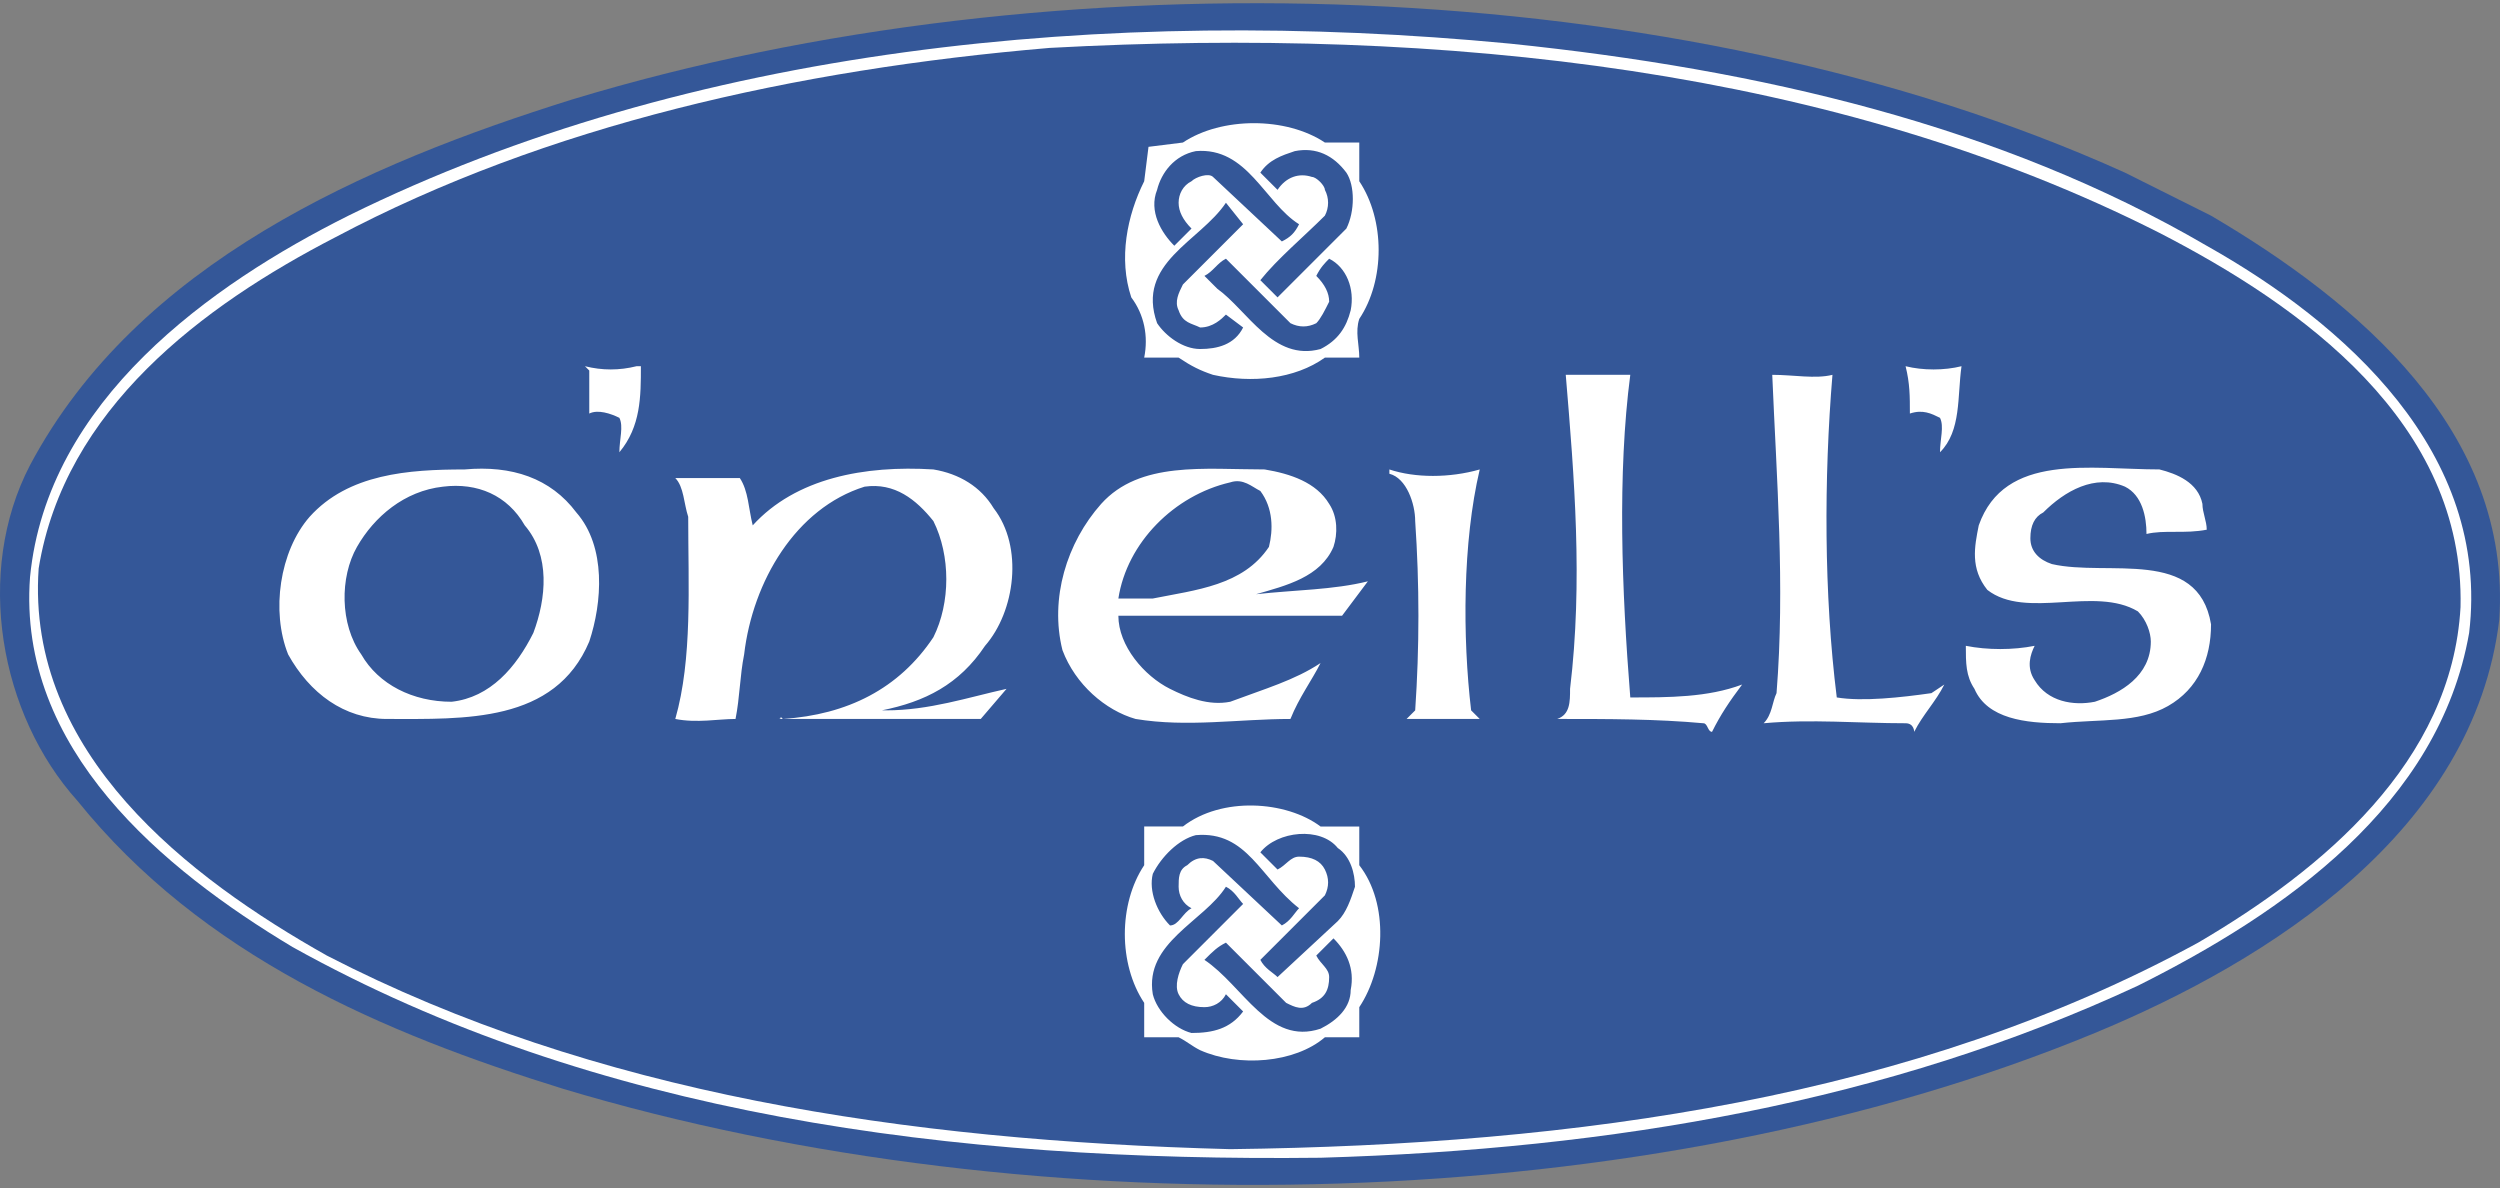
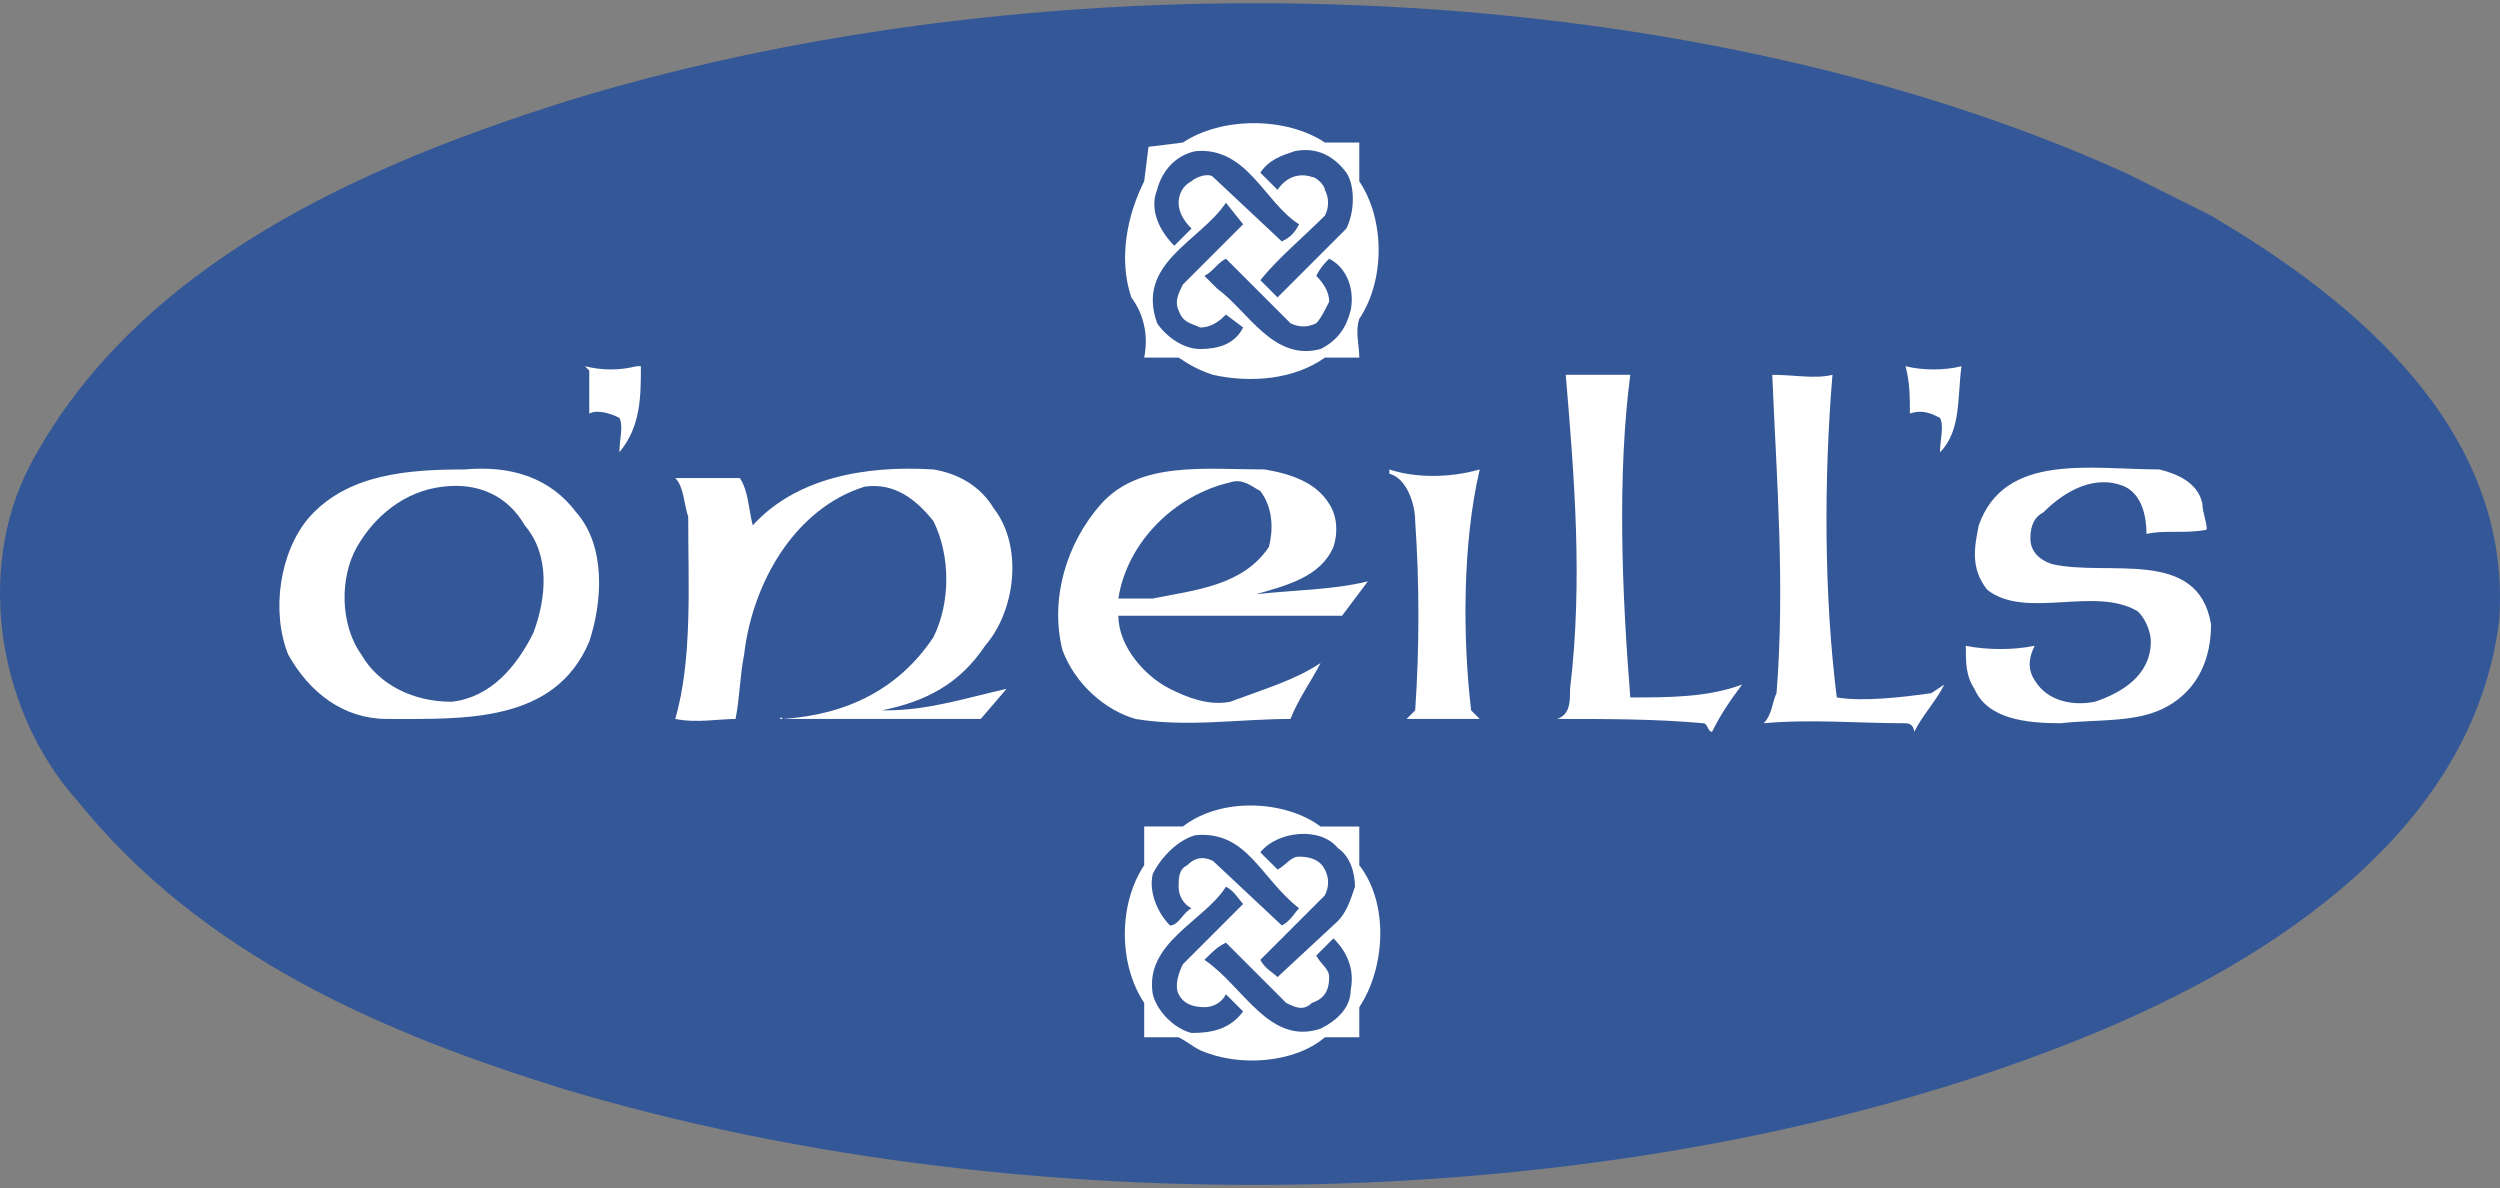
<svg xmlns="http://www.w3.org/2000/svg" width="202" height="96" viewBox="0 0 202 96" fill="none">
  <rect x="0" y="0" width="202" height="96" fill="#808080" stroke="none" />
  <path fill-rule="evenodd" clip-rule="evenodd" d="M178.651 17.426C190.467 24.377 202.98 34.805 201.939 50.099C199.854 67.13 183.518 77.558 169.265 83.466C133.117 98.412 83.76 99.453 45.527 87.985C30.929 83.466 16.33 77.21 6.25 64.697C-0.006 57.744 -2.092 46.275 2.426 37.586C11.117 21.249 29.537 13.255 46.221 8.04C85.15 -3.777 135.549 -2.387 171.697 13.949L178.651 17.426Z" fill="#345798" />
-   <path fill-rule="evenodd" clip-rule="evenodd" d="M178.304 19.859C189.427 26.115 201.244 36.543 199.506 51.141C197.073 65.046 184.56 73.735 172.743 79.644C152.582 89.027 130.338 92.852 106.703 93.546C76.81 93.894 47.96 90.072 23.63 76.515C13.203 70.259 1.385 60.528 2.427 46.624C3.818 32.374 17.026 22.988 28.149 17.428C55.608 3.872 89.323 0.397 121.997 3.524C142.156 5.608 161.62 10.126 178.304 19.859Z" fill="white" />
-   <path fill-rule="evenodd" clip-rule="evenodd" d="M174.481 18.815C185.951 24.724 199.159 34.109 198.811 49.055C198.116 61.568 187.689 70.257 177.609 76.166C154.669 88.679 127.558 92.504 99.404 92.852C72.989 92.157 47.961 88.333 26.412 77.211C15.289 70.955 2.081 60.875 3.124 45.929C5.209 33.069 16.332 24.727 27.108 19.165C44.139 10.127 64.298 5.609 84.806 3.871C116.781 2.131 148.411 5.608 174.481 18.815Z" fill="#345798" />
  <path fill-rule="evenodd" clip-rule="evenodd" d="M107.051 11.517H109.83V14.644C111.915 17.773 111.915 22.639 109.83 25.768C109.482 26.81 109.83 27.852 109.83 28.896H107.051C104.618 30.634 101.141 30.981 98.012 30.287C96.97 29.939 96.274 29.591 95.232 28.896H92.451C92.799 27.158 92.451 25.42 91.408 24.03C90.364 20.901 91.061 17.425 92.451 14.644L92.799 11.864L95.579 11.517C98.708 9.431 103.921 9.431 107.051 11.517ZM108.787 13.949C109.482 14.991 109.482 17.077 108.787 18.468L103.225 24.029L101.835 22.639C103.225 20.901 105.309 19.163 107.05 17.425C107.22 17.104 107.309 16.746 107.309 16.383C107.309 16.019 107.22 15.661 107.05 15.339C107.05 14.992 106.354 14.297 106.006 14.297C104.965 13.949 103.921 14.297 103.225 15.339L101.835 13.95C102.53 12.907 103.573 12.559 104.616 12.212C106.354 11.864 107.744 12.558 108.787 13.949ZM104.965 18.12C104.616 18.815 104.269 19.162 103.573 19.509L98.012 14.296C97.665 13.948 96.623 14.296 96.274 14.643C95.579 14.991 95.232 15.687 95.232 16.382C95.232 17.076 95.579 17.771 96.274 18.467L94.884 19.856C93.841 18.814 92.799 17.076 93.494 15.337C93.841 13.948 94.884 12.557 96.623 12.21C100.792 11.864 102.183 16.383 104.965 18.12ZM95.579 22.986C95.232 23.681 94.884 24.376 95.232 25.071C95.579 26.113 96.274 26.113 96.97 26.461C98.012 26.461 98.708 25.766 99.055 25.418L100.445 26.461C99.75 27.851 98.361 28.2 96.97 28.2C95.58 28.2 94.189 27.156 93.494 26.113C91.756 21.247 96.97 19.509 99.055 16.382L100.445 18.12L95.579 22.986ZM109.136 25.072C108.787 26.462 108.092 27.505 106.702 28.201C102.88 29.243 100.792 25.072 98.361 23.334L97.318 22.292C98.012 21.945 98.361 21.249 99.056 20.902L104.27 26.116C104.966 26.463 105.66 26.463 106.355 26.116C106.704 25.769 107.051 25.073 107.397 24.378C107.397 23.684 107.051 22.988 106.355 22.293C106.704 21.598 107.051 21.251 107.397 20.904C108.787 21.595 109.482 23.333 109.136 25.072ZM106.702 66.782H109.83V69.91C112.263 73.039 111.915 78.252 109.83 81.38V83.813H107.051C104.618 85.898 100.098 86.247 96.97 84.855C96.275 84.506 95.927 84.16 95.232 83.813H92.451V81.032C90.365 77.905 90.365 73.038 92.451 69.909V66.781H95.579C98.708 64.349 103.921 64.696 106.702 66.782ZM108.092 68.519C109.136 69.214 109.482 70.604 109.482 71.649C109.136 72.69 108.787 73.734 108.092 74.428L103.226 78.947C102.88 78.599 102.184 78.252 101.836 77.557L107.051 72.343C107.397 71.649 107.397 70.953 107.051 70.258C106.702 69.564 106.007 69.217 104.966 69.217C104.27 69.217 103.922 69.911 103.226 70.258L101.836 68.868C103.225 67.129 106.702 66.782 108.092 68.519ZM104.965 73.386C104.616 73.735 104.269 74.428 103.573 74.776L98.012 69.564C97.318 69.215 96.623 69.215 95.927 69.91C95.233 70.258 95.233 70.953 95.233 71.65C95.233 72.344 95.58 73.039 96.275 73.388C95.58 73.736 95.233 74.777 94.537 74.777C93.494 73.736 92.799 71.996 93.147 70.606C93.842 69.217 95.233 67.825 96.623 67.479C100.792 67.129 101.835 70.953 104.965 73.386ZM100.445 73.038L95.579 77.905C95.232 78.599 94.884 79.642 95.232 80.335C95.579 81.031 96.274 81.379 97.317 81.379C98.011 81.379 98.706 81.031 99.055 80.335L100.445 81.727C99.403 83.117 98.012 83.465 96.274 83.465C94.884 83.117 93.494 81.727 93.146 80.335C92.451 76.164 97.317 74.427 99.055 71.647C99.75 71.995 100.097 72.69 100.445 73.038ZM109.136 79.991C109.136 81.38 108.092 82.421 106.702 83.118C102.531 84.508 100.445 79.644 97.317 77.557C98.011 76.862 98.359 76.514 99.055 76.166L103.921 81.032C104.616 81.38 105.311 81.727 106.006 81.032C107.05 80.684 107.396 79.991 107.396 78.947C107.396 78.252 106.701 77.906 106.354 77.209L107.744 75.82C108.787 76.861 109.482 78.251 109.136 79.991ZM80.286 41.061C82.719 44.189 82.023 49.403 79.59 52.184C77.505 55.312 74.724 56.704 71.248 57.397H71.597C75.072 57.397 78.201 56.355 81.329 55.659L79.244 58.092H62.906C63.255 58.092 62.906 57.744 63.255 58.092C68.468 57.744 72.639 55.659 75.419 51.488C76.809 48.706 76.809 44.884 75.419 42.103C74.029 40.365 72.291 38.975 69.858 39.323C64.297 41.061 60.82 46.97 60.126 52.877C59.778 54.617 59.778 56.354 59.431 58.092C58.041 58.092 56.302 58.44 54.564 58.092C55.955 53.226 55.607 47.317 55.607 41.756C55.258 40.714 55.258 39.323 54.564 38.628H59.778C60.473 39.67 60.473 41.061 60.82 42.45C64.296 38.628 69.858 37.585 75.419 37.931C77.505 38.279 79.243 39.323 80.286 41.061ZM42.4 42.45C44.484 44.884 44.137 48.36 43.095 51.139C41.704 53.921 39.619 56.354 36.491 56.702C33.362 56.702 30.582 55.31 29.191 52.877C27.453 50.447 27.453 46.621 28.844 44.188C30.234 41.755 32.668 39.67 35.795 39.322C38.576 38.975 41.009 40.017 42.4 42.45ZM158.49 29.59C158.142 32.023 158.49 34.805 156.752 36.543C156.752 35.499 157.1 34.458 156.752 33.761C156.057 33.414 155.363 33.067 154.319 33.414C154.319 32.025 154.319 30.981 153.971 29.59C155.364 29.939 157.1 29.939 158.49 29.59ZM107.396 40.714C108.091 41.756 108.091 43.147 107.744 44.189C106.702 46.623 103.921 47.318 101.488 48.013C104.616 47.665 107.744 47.665 110.525 46.97L108.44 49.75H90.364C90.364 52.183 92.449 54.616 94.535 55.659C95.926 56.354 97.664 57.048 99.402 56.702C102.182 55.659 104.616 54.962 106.701 53.573C106.006 54.962 104.963 56.354 104.268 58.092C100.097 58.092 95.926 58.787 91.755 58.092C89.322 57.397 86.889 55.31 85.846 52.531C84.804 48.36 86.193 43.841 88.975 40.713C92.102 37.237 97.317 37.931 102.183 37.931C104.269 38.279 106.354 38.975 107.396 40.714ZM46.569 41.408C49.003 44.188 48.654 48.706 47.613 51.836C44.832 58.44 37.532 58.092 31.276 58.092C27.8 58.092 25.02 56.007 23.281 52.877C21.892 49.403 22.586 44.536 25.019 41.756C28.148 38.281 33.014 37.932 37.532 37.932C41.356 37.585 44.484 38.628 46.569 41.408ZM119.563 37.932C118.171 43.842 118.171 51.488 118.867 57.397L119.563 58.092H113.651L114.347 57.397C114.695 52.305 114.695 47.195 114.347 42.103C114.347 40.714 113.651 38.628 112.262 38.279V37.932C114.348 38.628 117.129 38.628 119.563 37.932ZM131.727 30.286C130.684 38.279 131.032 47.665 131.727 56.354C134.855 56.354 137.983 56.354 140.765 55.31C139.721 56.702 139.025 57.744 138.332 59.133C137.983 59.133 137.983 58.439 137.636 58.439C133.813 58.091 129.991 58.091 125.82 58.091C126.861 57.743 126.861 56.701 126.861 55.658C127.905 46.968 127.209 38.627 126.513 30.285L131.727 30.286ZM101.835 39.67C102.879 41.06 102.879 42.799 102.53 44.188C100.444 47.317 96.62 47.664 93.145 48.36H90.364C91.06 43.841 94.884 40.017 99.402 38.975C100.445 38.628 101.14 39.323 101.835 39.67ZM148.063 30.286C147.369 38.628 147.369 48.012 148.411 56.354C150.496 56.702 153.626 56.354 156.057 56.006L157.1 55.31C156.405 56.702 155.363 57.744 154.667 59.133C154.667 59.133 154.667 58.439 153.972 58.439C150.149 58.439 146.326 58.091 142.503 58.439C143.198 57.744 143.198 56.701 143.544 56.006C144.239 47.316 143.544 38.627 143.198 30.286C144.936 30.286 146.674 30.634 148.063 30.286ZM177.956 40.714C177.956 41.408 178.304 42.103 178.304 42.799C176.566 43.146 174.829 42.799 173.437 43.146C173.437 41.756 173.089 40.017 171.7 39.322C169.266 38.279 166.833 39.67 165.095 41.407C164.4 41.755 164.054 42.449 164.054 43.492C164.054 44.534 164.748 45.23 165.792 45.577C170.311 46.619 177.608 44.187 178.652 50.444C178.652 53.223 177.608 55.657 175.178 57.046C172.744 58.438 169.615 58.09 166.487 58.438C163.706 58.438 160.576 58.09 159.535 55.657C158.839 54.615 158.839 53.572 158.839 52.182C160.577 52.53 162.662 52.53 164.4 52.182C164.054 52.876 163.706 53.92 164.4 54.961C165.444 56.701 167.53 57.046 169.266 56.701C171.351 56.006 173.786 54.616 173.786 51.835C173.786 51.139 173.437 50.097 172.744 49.402C169.268 47.317 163.707 50.097 160.577 47.664C159.188 45.926 159.536 44.188 159.883 42.449C161.968 36.54 168.92 37.93 174.481 37.93C175.871 38.279 177.607 38.975 177.956 40.714ZM51.436 29.59H51.784C51.784 32.023 51.784 34.457 50.046 36.543C50.046 35.499 50.393 34.458 50.046 33.761C49.351 33.414 48.308 33.067 47.613 33.414V29.939L47.265 29.59C48.656 29.939 50.046 29.939 51.436 29.59Z" fill="white" />
</svg>